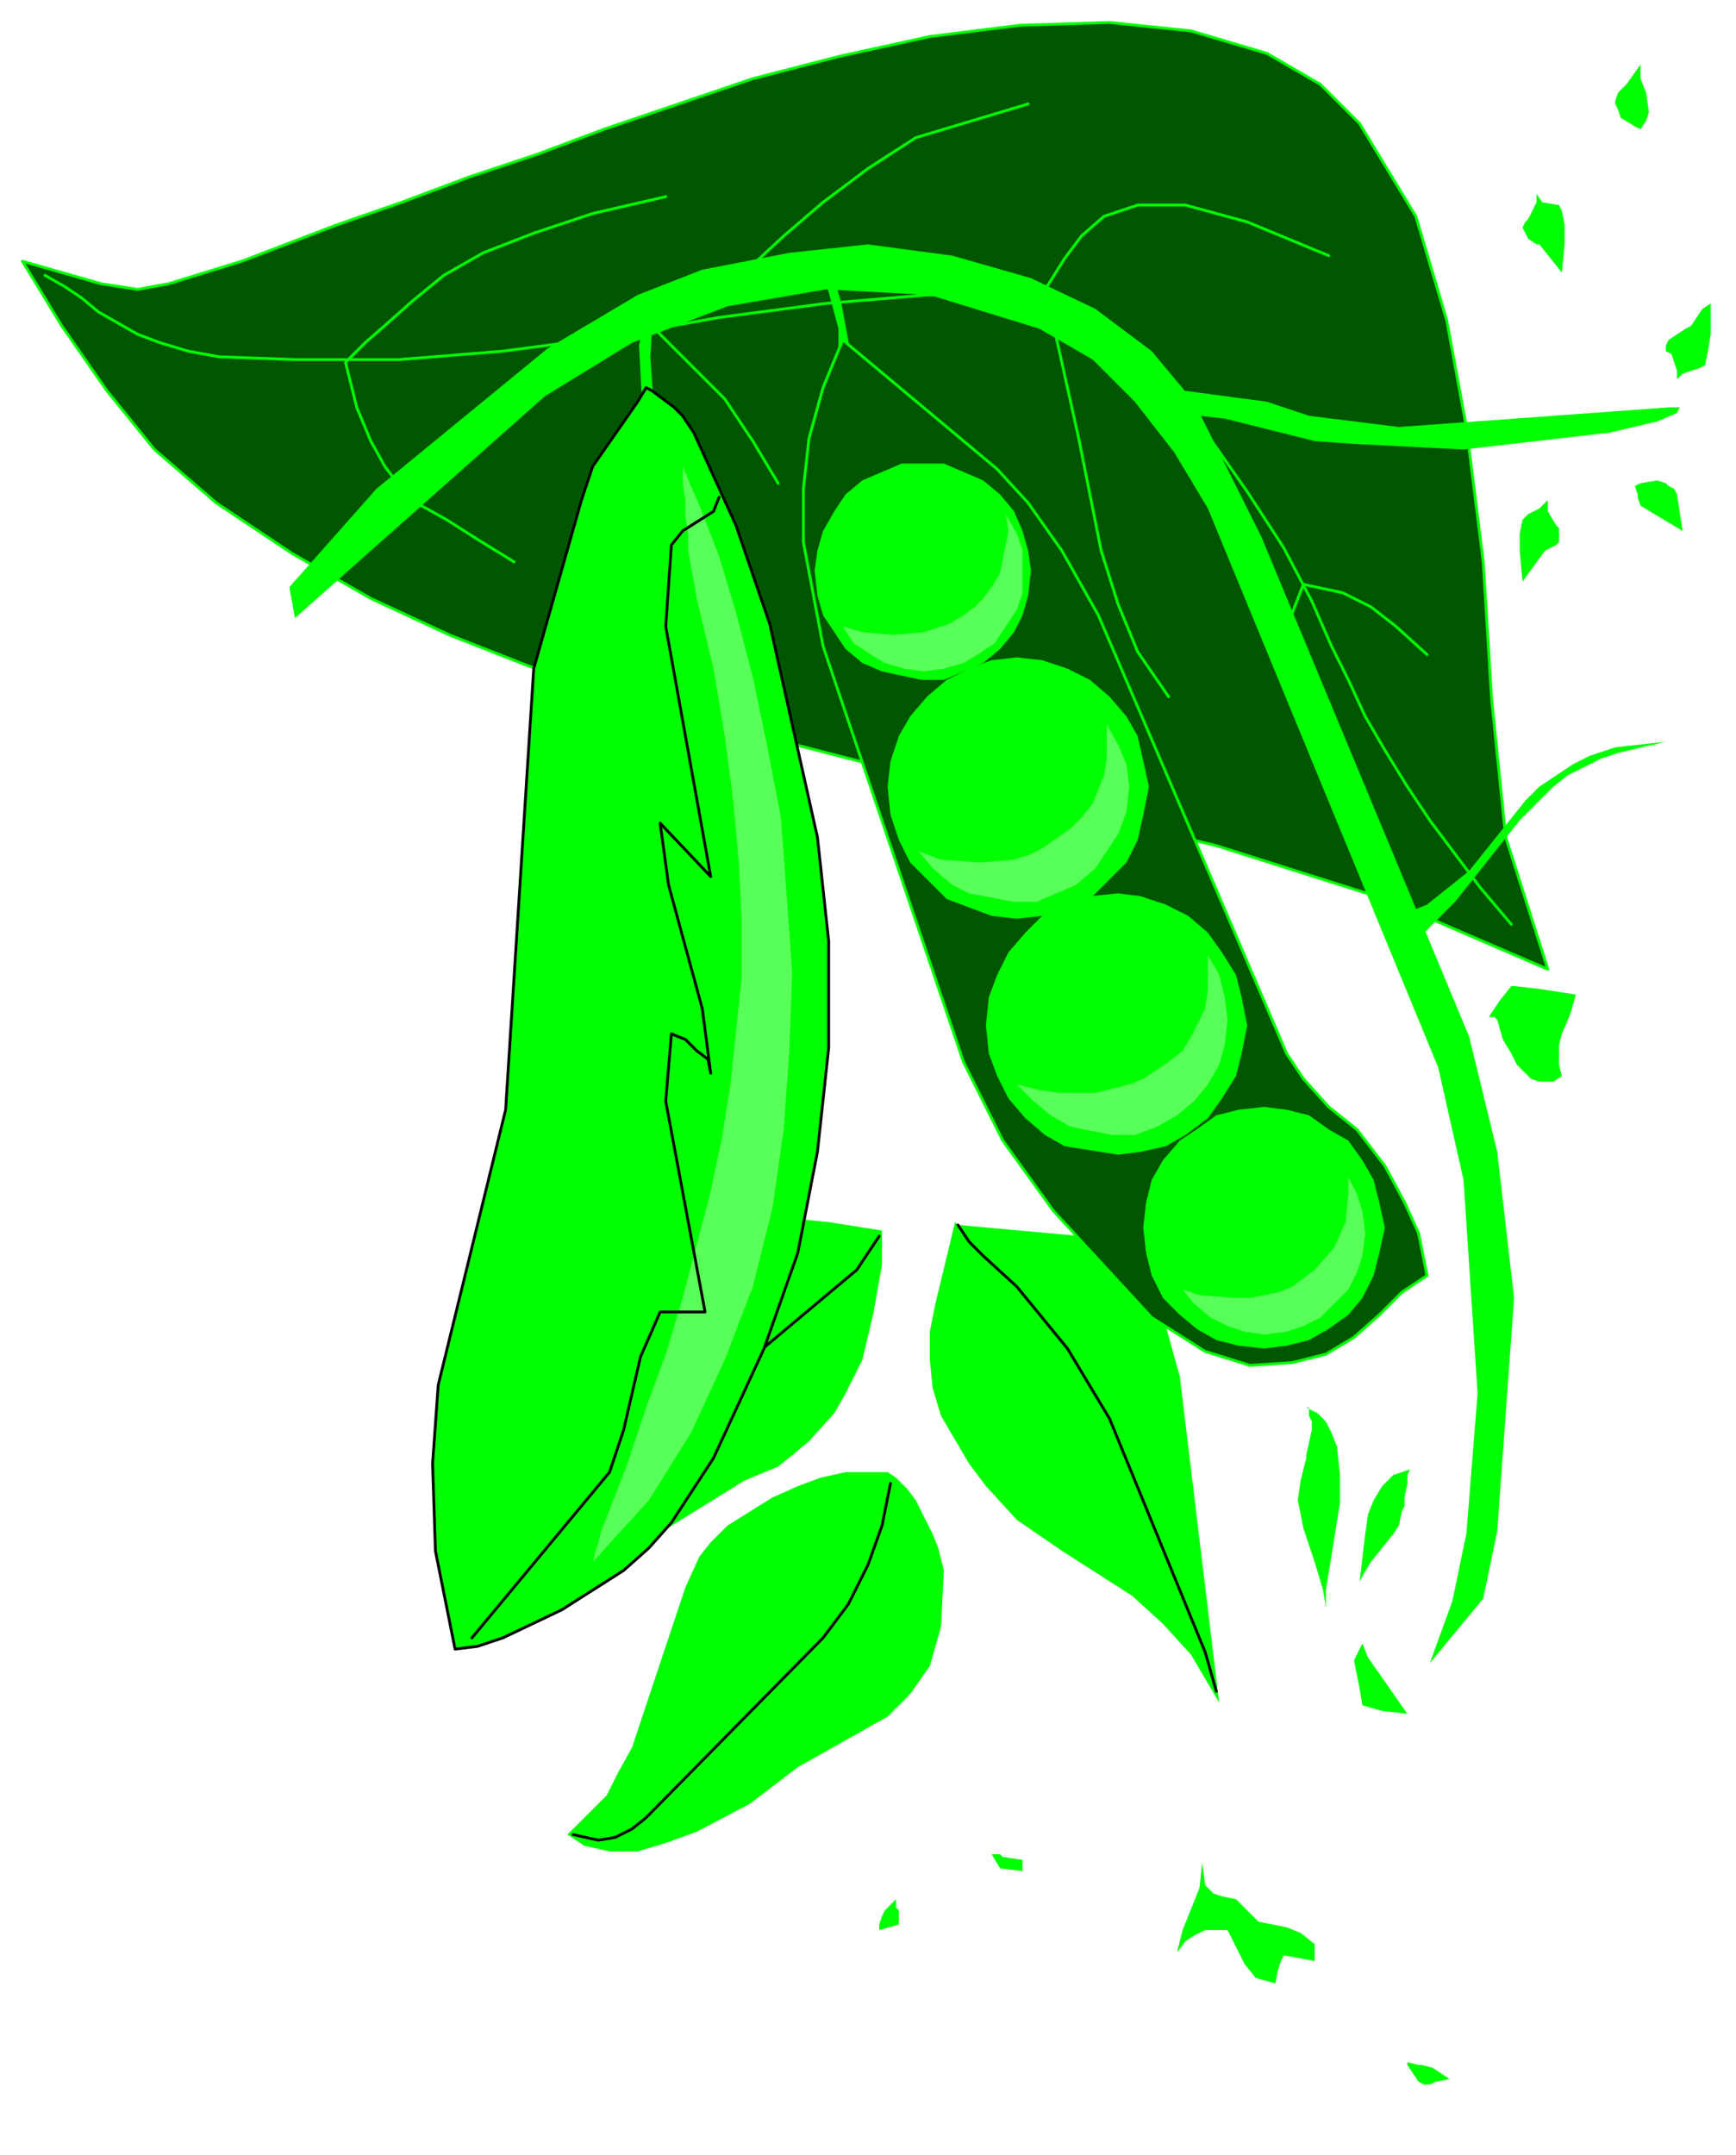
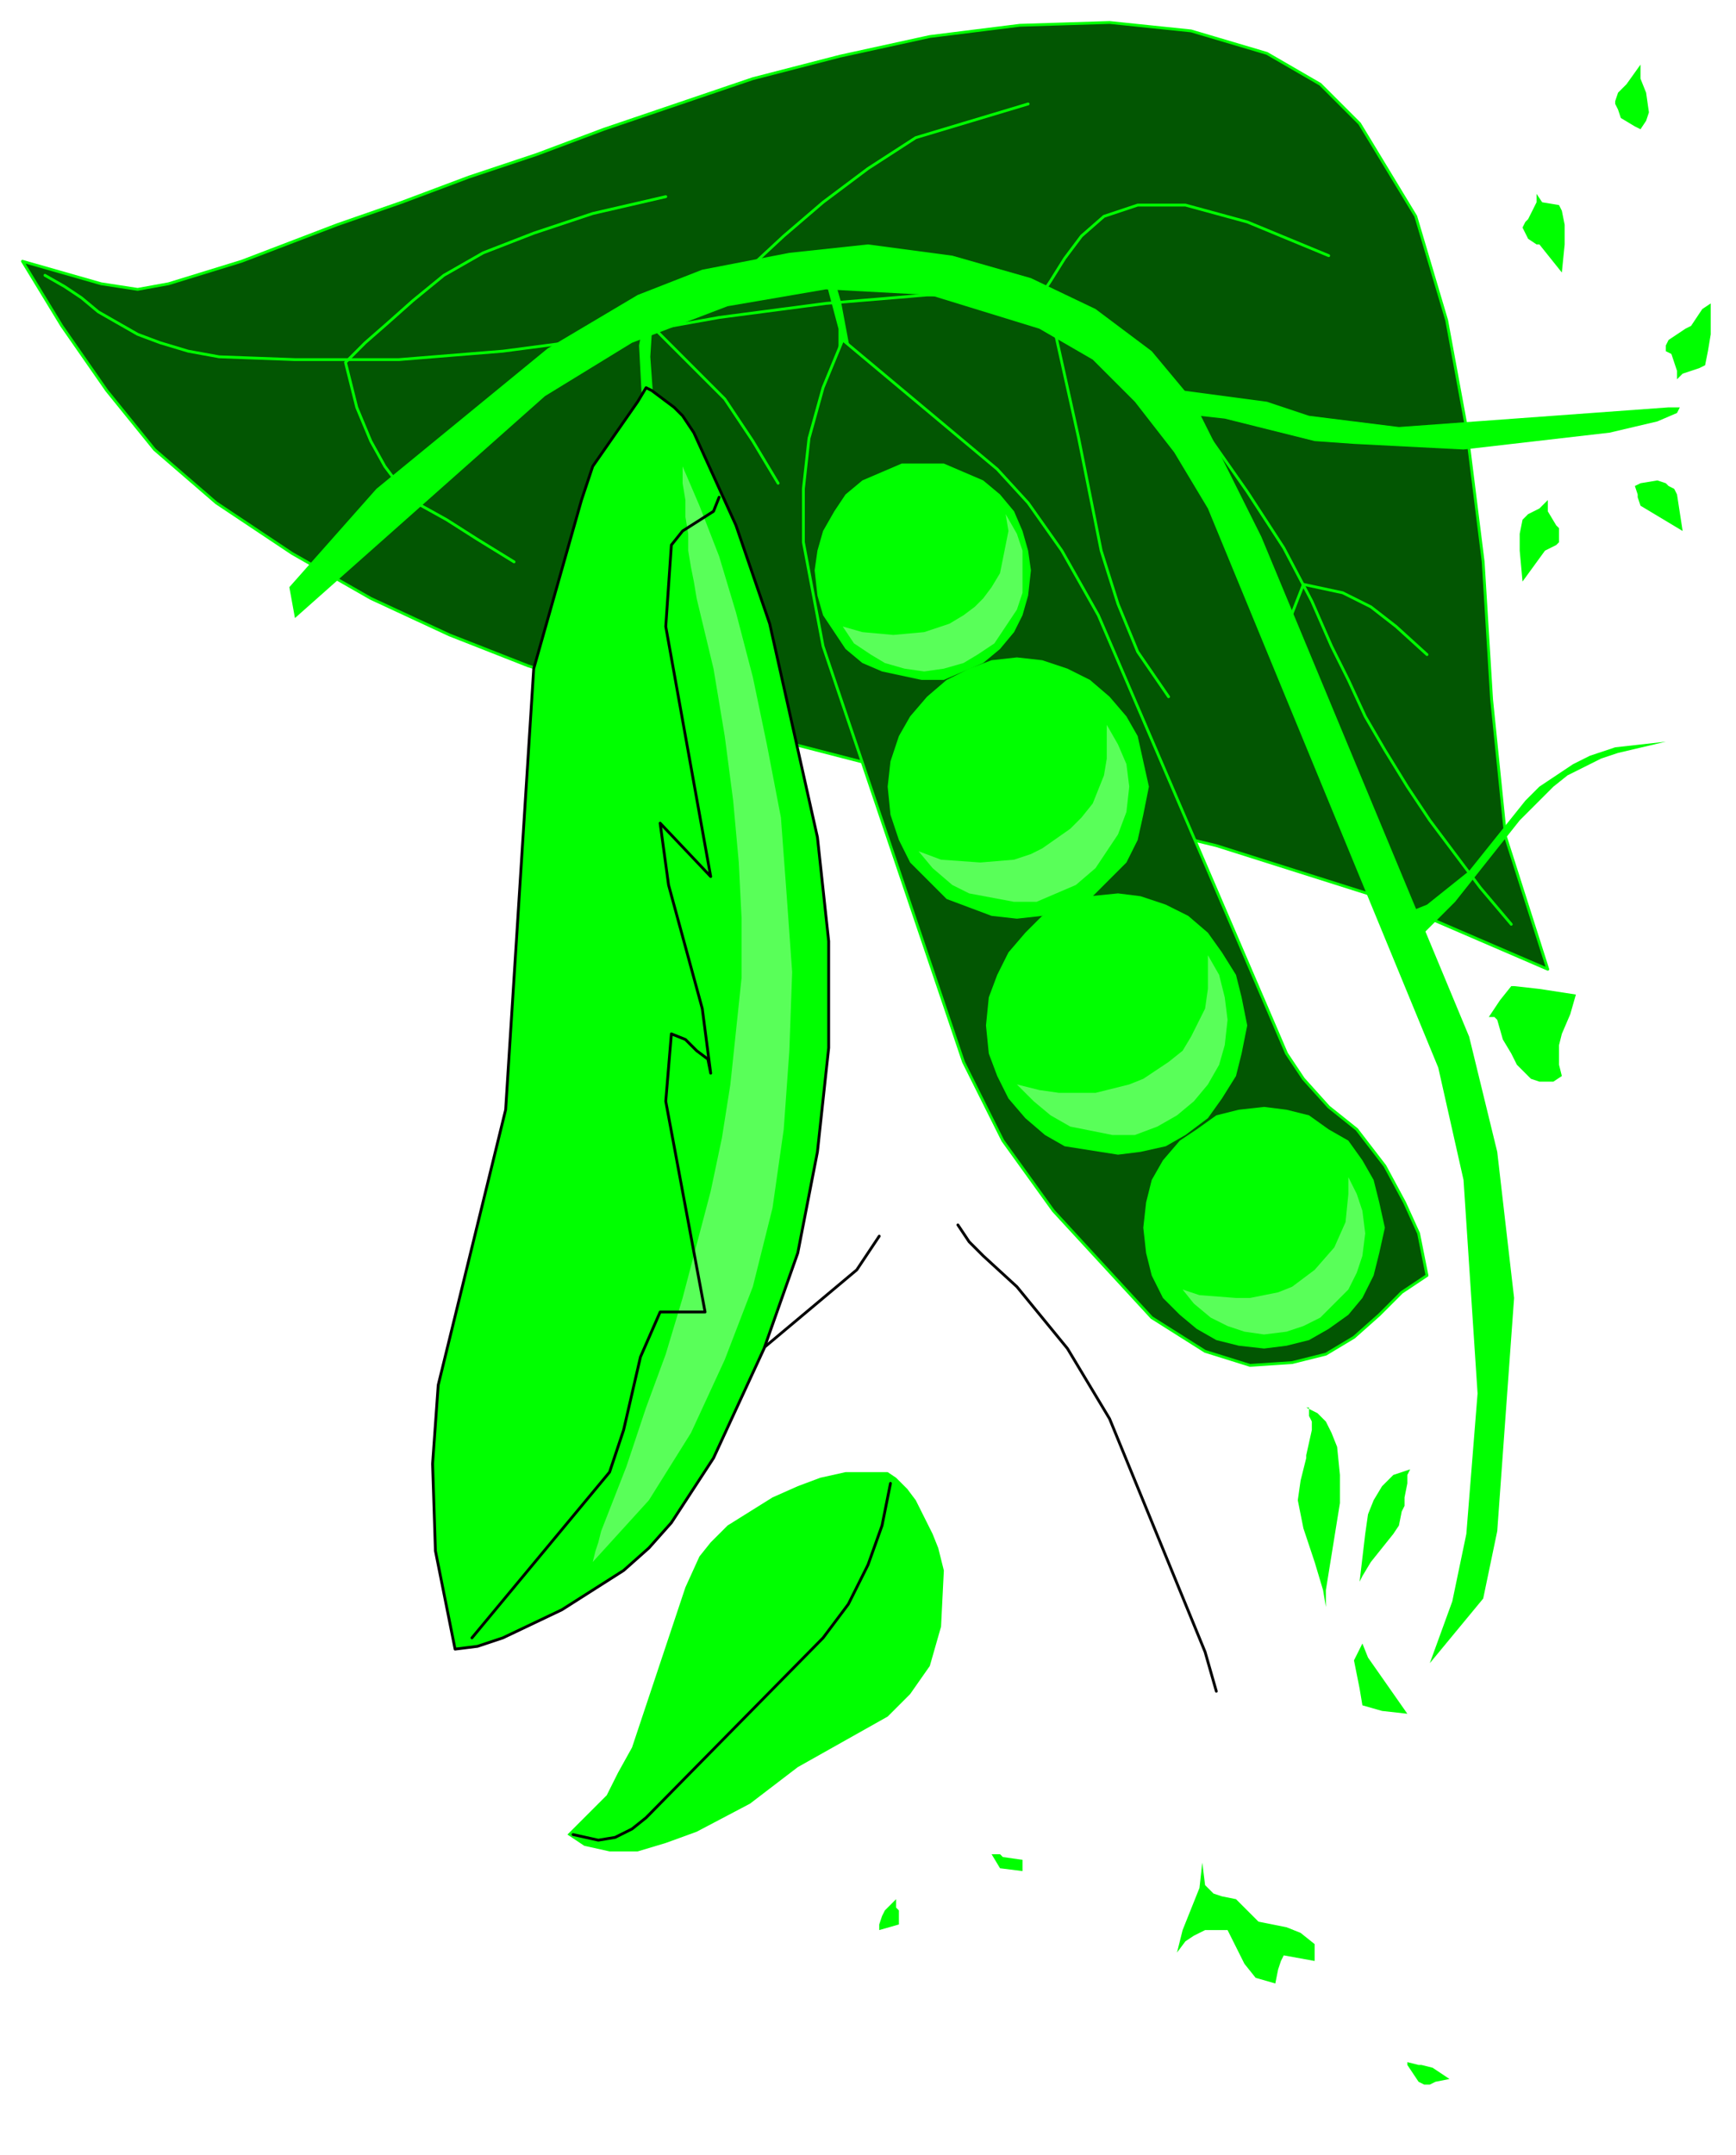
<svg xmlns="http://www.w3.org/2000/svg" xmlns:ns1="http://sodipodi.sourceforge.net/DTD/sodipodi-0.dtd" xmlns:ns2="http://www.inkscape.org/namespaces/inkscape" version="1.0" width="163.512mm" height="202.935mm" id="svg163" ns1:docname="VEGTB028.WMF">
  <ns1:namedview pagecolor="#ffffff" bordercolor="#666666" borderopacity="1" objecttolerance="10" gridtolerance="10" guidetolerance="10" ns2:pageopacity="0" ns2:pageshadow="2" ns2:window-width="640" ns2:window-height="480" id="namedview165" />
  <defs id="defs3">
    <pattern id="WMFhbasepattern" patternUnits="userSpaceOnUse" width="6" height="6" x="0" y="0" />
  </defs>
  <path style="fill:#025602;fill-rule:evenodd;fill-opacity:1;stroke:#00ff00;stroke-width:1px;stroke-linecap:round;stroke-linejoin:round;stroke-miterlimit:4;stroke-dasharray:none;stroke-opacity:1;" d="  M 8,93   L 36,101   L 49,103   L 60,101   L 86,93   L 120,80   L 143,72   L 167,63   L 191,55   L 215,46   L 268,28   L 299,20   L 331,13   L 363,9   L 395,8   L 424,11   L 451,19   L 470,30   L 484,44   L 504,77   L 515,114   L 522,152   L 528,200   L 531,249   L 536,298   L 551,345   L 493,320   L 433,301   L 371,286   L 310,272   L 248,256   L 188,237   L 160,226   L 132,213   L 104,197   L 77,179   L 55,160   L 38,139   L 22,116   L 8,93  z " id="path5" />
  <path style="fill:none;stroke:#00ff00;stroke-width:1px;stroke-linecap:round;stroke-linejoin:round;stroke-miterlimit:4;stroke-dasharray:none;stroke-opacity:1;" d="  M 16,98   L 23,102   L 29,106   L 35,111   L 42,115   L 49,119   L 57,122   L 67,125   L 78,127   L 105,128   L 142,128   L 179,125   L 217,120   L 256,113   L 294,108   L 330,105   L 364,105   L 381,110   L 398,120   L 414,136   L 430,155   L 444,175   L 457,195   L 467,214   L 474,230   L 480,242   L 486,255   L 493,267   L 501,280   L 509,292   L 518,304   L 527,316   L 538,329  " id="path7" />
  <path style="fill:none;stroke:#00ff00;stroke-width:1px;stroke-linecap:round;stroke-linejoin:round;stroke-miterlimit:4;stroke-dasharray:none;stroke-opacity:1;" d="  M 183,200   L 170,192   L 159,185   L 150,180   L 143,174   L 137,166   L 132,157   L 127,145   L 123,129   L 130,122   L 138,115   L 147,107   L 158,98   L 172,90   L 190,83   L 211,76   L 237,70  " id="path9" />
  <path style="fill:none;stroke:#00ff00;stroke-width:1px;stroke-linecap:round;stroke-linejoin:round;stroke-miterlimit:4;stroke-dasharray:none;stroke-opacity:1;" d="  M 366,37   L 346,43   L 326,49   L 309,60   L 293,72   L 279,84   L 265,97   L 249,107   L 233,117   L 246,130   L 258,142   L 268,157   L 277,172  " id="path11" />
  <path style="fill:none;stroke:#00ff00;stroke-width:1px;stroke-linecap:round;stroke-linejoin:round;stroke-miterlimit:4;stroke-dasharray:none;stroke-opacity:1;" d="  M 473,91   L 444,79   L 422,73   L 405,73   L 393,77   L 385,84   L 379,92   L 374,100   L 370,106   L 376,120   L 380,138   L 384,156   L 388,176   L 392,196   L 398,215   L 405,232   L 416,248  " id="path13" />
  <path style="fill:none;stroke:#00ff00;stroke-width:1px;stroke-linecap:round;stroke-linejoin:round;stroke-miterlimit:4;stroke-dasharray:none;stroke-opacity:1;" d="  M 508,233   L 497,223   L 488,216   L 478,211   L 464,208   L 457,226   L 459,245   L 468,262   L 481,278  " id="path15" />
  <path style="fill:#00ff00;fill-rule:evenodd;fill-opacity:1;stroke:none;" d="  M 421,139   L 451,143   L 466,148   L 498,152   L 594,145   L 598,145   L 597,147   L 590,150   L 573,154   L 521,160   L 482,158   L 468,157   L 436,149   L 427,148   L 423,144   L 421,139  z " id="path17" />
  <path style="fill:none;stroke:none;" d="  M 421,139   L 451,143   L 466,148   L 498,152   L 594,145   L 598,145   L 597,147   L 590,150   L 573,154   L 521,160   L 482,158   L 468,157   L 436,149   L 427,148   L 421,139   L 421,139   L 421,139  " id="path19" />
  <path style="fill:#00ff00;fill-rule:evenodd;fill-opacity:1;stroke:none;" d="  M 202,653   L 209,646   L 216,639   L 220,631   L 225,622   L 244,565   L 249,554   L 253,549   L 259,543   L 275,533   L 284,529   L 292,526   L 301,524   L 309,524   L 316,524   L 319,526   L 323,530   L 326,534   L 332,546   L 334,551   L 336,559   L 335,579   L 331,593   L 324,603   L 316,611   L 284,629   L 267,642   L 248,652   L 237,656   L 227,659   L 217,659   L 208,657   L 202,653  z " id="path21" />
-   <path style="fill:#00ff00;fill-rule:evenodd;fill-opacity:1;stroke:none;" d="  M 340,435   L 333,464   L 331,474   L 331,484   L 332,494   L 335,504   L 345,521   L 351,529   L 362,541   L 378,552   L 403,568   L 414,578   L 424,589   L 434,606   L 420,490   L 415,472   L 412,463   L 407,454   L 401,447   L 394,443   L 385,440   L 341,436   L 340,435  z " id="path23" />
-   <path style="fill:#00ff00;fill-rule:evenodd;fill-opacity:1;stroke:none;" d="  M 215,558   L 265,527   L 277,522   L 282,518   L 288,513   L 297,503   L 301,496   L 307,484   L 311,467   L 314,450   L 314,438   L 295,435   L 285,434   L 280,435   L 277,437   L 276,450   L 270,475   L 259,498   L 246,518   L 217,555   L 215,558  z " id="path25" />
  <path style="fill:none;stroke:#000000;stroke-width:1px;stroke-linecap:round;stroke-linejoin:round;stroke-miterlimit:4;stroke-dasharray:none;stroke-opacity:1;" d="  M 317,528   L 314,543   L 309,557   L 302,571   L 293,583   L 230,647   L 225,651   L 219,654   L 213,655   L 204,653  " id="path27" />
  <path style="fill:none;stroke:#000000;stroke-width:1px;stroke-linecap:round;stroke-linejoin:round;stroke-miterlimit:4;stroke-dasharray:none;stroke-opacity:1;" d="  M 341,436   L 345,442   L 350,447   L 362,458   L 380,480   L 395,505   L 429,588   L 433,602  " id="path29" />
  <path style="fill:none;stroke:#000000;stroke-width:1px;stroke-linecap:round;stroke-linejoin:round;stroke-miterlimit:4;stroke-dasharray:none;stroke-opacity:1;" d="  M 313,440   L 305,452   L 268,483  " id="path31" />
  <path style="fill:#00ff00;fill-rule:evenodd;fill-opacity:1;stroke:none;" d="  M 105,220   L 103,209   L 134,174   L 195,124   L 227,105   L 250,96   L 281,90   L 309,87   L 339,91   L 367,99   L 390,110   L 410,125   L 425,143   L 449,191   L 523,369   L 533,410   L 539,462   L 533,545   L 528,569   L 509,592   L 517,570   L 522,546   L 526,496   L 521,420   L 512,380   L 430,181   L 418,161   L 404,143   L 389,128   L 370,117   L 331,105   L 294,103   L 259,109   L 225,122   L 194,141   L 105,220  z " id="path33" />
  <path style="fill:#00ff00;fill-rule:evenodd;fill-opacity:1;stroke:none;" d="  M 530,362   L 534,356   L 538,351   L 539,351   L 548,352   L 561,354   L 559,361   L 556,368   L 555,372   L 555,375   L 555,379   L 556,383   L 553,385   L 551,385   L 548,385   L 545,384   L 544,383   L 540,379   L 538,375   L 535,370   L 533,363   L 532,362   L 530,362  z " id="path35" />
  <path style="fill:none;stroke:none;" d="  M 530,362   L 534,356   L 538,351   L 539,351   L 548,352   L 561,354   L 559,361   L 556,368   L 555,372   L 555,375   L 555,379   L 556,383   L 553,385   L 551,385   L 548,385   L 545,384   L 544,383   L 540,379   L 538,375   L 535,370   L 533,363   L 532,362   L 530,362   L 530,362   L 530,362  " id="path37" />
  <path style="fill:none;stroke:none;" d="  M 529,362   L 528,362   L 524,364   L 520,369   L 519,370   L 518,372   L 518,374  " id="path39" />
-   <path style="fill:none;stroke:none;" d="  M 530,421   L 535,423   L 539,425   L 542,427   L 545,430   L 553,441   L 556,445   L 562,449   L 569,451   L 577,452   L 584,450   L 591,447   L 596,442   L 600,436   L 602,428  " id="path41" />
  <path style="fill:none;stroke:none;" d="  M 531,535   L 547,539   L 558,541   L 563,541   L 572,539   L 577,538   L 584,533  " id="path43" />
  <path style="fill:#00ff00;fill-rule:evenodd;fill-opacity:1;stroke:none;" d="  M 472,572   L 471,566   L 468,556   L 467,553   L 464,544   L 462,534   L 463,527   L 465,519   L 465,518   L 467,509   L 467,506   L 466,504   L 466,501   L 465,501   L 469,503   L 472,506   L 474,510   L 476,515   L 477,525   L 477,535   L 472,566   L 472,570   L 472,572  z " id="path45" />
  <path style="fill:none;stroke:none;" d="  M 472,572   L 471,566   L 468,556   L 467,553   L 464,544   L 462,534   L 463,527   L 465,519   L 465,518   L 467,509   L 467,506   L 466,504   L 466,501   L 465,501   L 469,503   L 472,506   L 474,510   L 476,515   L 477,525   L 477,535   L 472,566   L 472,570   L 472,572   L 472,572   L 472,572  " id="path47" />
  <path style="fill:#00ff00;fill-rule:evenodd;fill-opacity:1;stroke:none;" d="  M 484,563   L 485,561   L 488,556   L 496,546   L 498,543   L 499,538   L 500,536   L 500,533   L 501,528   L 501,525   L 502,523   L 496,525   L 492,529   L 489,534   L 487,539   L 486,546   L 484,563  z " id="path49" />
  <path style="fill:none;stroke:none;" d="  M 484,563   L 485,561   L 488,556   L 496,546   L 498,543   L 499,538   L 500,536   L 500,533   L 501,528   L 501,525   L 502,523   L 496,525   L 492,529   L 489,534   L 487,539   L 484,563   L 484,563   L 484,563  " id="path51" />
  <path style="fill:#00ff00;fill-rule:evenodd;fill-opacity:1;stroke:none;" d="  M 485,585   L 482,591   L 483,596   L 484,601   L 485,607   L 492,609   L 501,610   L 487,590   L 485,585  z " id="path53" />
  <path style="fill:none;stroke:none;" d="  M 485,585   L 482,591   L 483,596   L 484,601   L 485,607   L 492,609   L 501,610   L 487,590   L 485,585   L 485,585   L 485,585  " id="path55" />
  <path style="fill:none;stroke:none;" d="  M 447,593   L 448,588   L 450,584   L 454,580   L 458,577   L 463,574   L 468,572   L 479,572   L 482,574   L 494,582   L 496,583   L 500,585   L 504,585   L 506,583   L 518,565  " id="path57" />
  <path style="fill:none;stroke:none;" d="  M 485,586   L 484,584   L 481,577   L 481,574  " id="path59" />
  <path style="fill:none;stroke:none;" d="  M 484,564   L 482,569   L 480,571   L 479,572  " id="path61" />
  <path style="fill:none;stroke:none;" d="  M 522,571   L 521,574   L 519,580   L 519,584   L 520,590   L 521,597   L 523,602   L 526,607   L 534,616   L 538,620   L 543,623   L 548,624   L 553,624   L 552,623   L 551,623   L 551,622   L 550,622   L 547,622   L 544,622   L 542,624   L 541,625   L 539,626   L 537,634   L 536,643   L 536,652   L 538,665   L 549,694   L 551,708   L 551,714   L 551,721   L 549,728   L 545,735   L 539,742   L 530,750   L 529,749   L 523,745   L 519,742   L 517,741   L 516,740   L 504,740  " id="path63" />
  <path style="fill:none;stroke:none;" d="  M 530,749   L 525,751   L 520,754   L 519,755   L 502,758  " id="path65" />
  <path style="fill:none;stroke:none;" d="  M 548,691   L 552,695   L 555,695   L 557,690   L 557,684   L 557,676   L 553,667   L 549,668   L 547,685  " id="path67" />
  <path style="fill:none;stroke:none;" d="  M 513,586   L 507,609   L 504,616   L 500,623   L 495,630   L 490,635   L 484,640   L 470,649   L 455,655   L 437,660   L 422,664   L 394,667   L 385,667   L 376,666   L 371,664   L 368,662   L 367,661   L 367,659   L 369,659   L 371,660   L 372,661   L 374,663   L 373,664   L 369,665   L 366,666   L 356,669   L 351,669   L 346,670   L 339,669   L 333,667   L 330,666   L 327,664   L 326,662   L 326,659   L 328,657   L 331,657   L 332,660   L 332,664   L 330,670   L 327,673   L 323,675   L 284,674  " id="path69" />
  <path style="fill:#00ff00;fill-rule:evenodd;fill-opacity:1;stroke:none;" d="  M 428,663   L 429,671   L 432,674   L 435,675   L 440,676   L 446,682   L 448,684   L 453,685   L 458,686   L 463,688   L 468,692   L 468,698   L 457,696   L 456,698   L 455,701   L 454,706   L 447,704   L 443,699   L 437,687   L 429,687   L 425,689   L 422,691   L 419,695   L 421,687   L 427,672   L 428,663  z " id="path71" />
  <path style="fill:none;stroke:none;" d="  M 428,663   L 429,671   L 432,674   L 435,675   L 440,676   L 446,682   L 448,684   L 453,685   L 458,686   L 463,688   L 468,692   L 468,698   L 457,696   L 456,698   L 455,701   L 454,706   L 447,704   L 443,699   L 437,687   L 429,687   L 425,689   L 422,691   L 419,695   L 421,687   L 427,672   L 428,663   L 428,663   L 428,663  " id="path73" />
  <path style="fill:#00ff00;fill-rule:evenodd;fill-opacity:1;stroke:none;" d="  M 319,676   L 318,677   L 315,680   L 314,682   L 313,685   L 313,687   L 320,685   L 320,684   L 320,680   L 319,679   L 319,676  z " id="path75" />
  <path style="fill:none;stroke:none;" d="  M 319,676   L 318,677   L 315,680   L 314,682   L 313,685   L 313,687   L 320,685   L 320,684   L 320,680   L 319,679   L 319,676   L 319,676   L 319,676  " id="path77" />
  <path style="fill:#00ff00;fill-rule:evenodd;fill-opacity:1;stroke:none;" d="  M 364,666   L 364,665   L 364,664   L 364,663   L 364,662   L 357,661   L 356,660   L 355,660   L 353,660   L 353,659   L 353,660   L 356,665   L 364,666  z " id="path79" />
  <path style="fill:none;stroke:none;" d="  M 364,666   L 364,665   L 364,664   L 364,663   L 364,662   L 357,661   L 356,660   L 355,660   L 353,660   L 353,659   L 353,660   L 356,665   L 356,666   L 364,666   L 364,666   L 364,666  " id="path81" />
  <path style="fill:#00ff00;fill-rule:evenodd;fill-opacity:1;stroke:none;" d="  M 516,740   L 510,736   L 506,735   L 505,735   L 501,734   L 501,735   L 503,738   L 505,741   L 507,742   L 509,742   L 511,741   L 516,740  z " id="path83" />
  <path style="fill:none;stroke:none;" d="  M 516,740   L 510,736   L 506,735   L 505,735   L 501,734   L 501,735   L 503,738   L 505,741   L 507,742   L 509,742   L 511,741   L 515,740   L 516,740   L 516,740   L 516,740  " id="path85" />
  <path style="fill:none;stroke:none;" d="  M 155,165   L 153,206   L 155,217   L 156,220   L 161,231   L 165,251   L 163,273   L 150,313   L 142,333   L 140,342   L 140,354   L 141,351   L 142,347   L 142,342   L 142,338   L 141,337   L 141,337   L 136,337   L 130,344   L 128,350   L 127,360   L 128,366   L 132,379   L 133,385   L 134,402   L 131,420   L 126,438   L 119,455  " id="path87" />
  <path style="fill:none;stroke:none;" d="  M 328,315   L 326,456   L 318,512   L 317,526  " id="path89" />
  <path style="fill:none;stroke:none;" d="  M 314,439   L 318,435   L 319,432   L 330,405  " id="path91" />
  <path style="fill:none;stroke:none;" d="  M 340,436   L 330,401  " id="path93" />
  <path style="fill:none;stroke:none;" d="  M 408,127   L 420,124   L 430,118   L 440,112   L 509,54   L 517,50   L 528,48   L 541,46   L 554,47   L 576,52   L 586,57   L 591,61   L 595,65   L 603,78   L 608,94  " id="path95" />
  <path style="fill:none;stroke:none;" d="  M 533,47   L 536,48   L 541,50   L 545,55   L 547,71  " id="path97" />
  <path style="fill:#00ff00;fill-rule:evenodd;fill-opacity:1;stroke:none;" d="  M 576,39   L 575,37   L 575,36   L 576,33   L 579,30   L 584,23   L 584,28   L 586,33   L 587,40   L 586,43   L 584,46   L 582,45   L 577,42   L 576,39  z " id="path99" />
  <path style="fill:none;stroke:none;" d="  M 576,39   L 575,37   L 575,36   L 576,33   L 579,30   L 584,23   L 584,28   L 586,33   L 587,40   L 586,43   L 584,46   L 582,45   L 577,42   L 576,39   L 576,39   L 576,39  " id="path101" />
  <path style="fill:#00ff00;fill-rule:evenodd;fill-opacity:1;stroke:none;" d="  M 593,172   L 594,173   L 596,174   L 597,176   L 599,189   L 594,186   L 584,180   L 583,177   L 583,176   L 582,173   L 584,172   L 590,171   L 593,172  z " id="path103" />
  <path style="fill:none;stroke:none;" d="  M 593,172   L 594,173   L 596,174   L 597,176   L 599,189   L 594,186   L 584,180   L 583,177   L 583,176   L 582,173   L 584,172   L 590,171   L 593,172   L 593,172   L 593,172  " id="path105" />
  <path style="fill:#00ff00;fill-rule:evenodd;fill-opacity:1;stroke:none;" d="  M 547,69   L 547,72   L 544,78   L 543,79   L 542,81   L 543,83   L 544,85   L 547,87   L 548,87   L 556,97   L 557,87   L 557,80   L 556,75   L 555,73   L 549,72   L 547,69  z " id="path107" />
  <path style="fill:none;stroke:none;" d="  M 547,69   L 547,72   L 544,78   L 543,79   L 542,81   L 543,83   L 544,85   L 547,87   L 548,87   L 556,97   L 557,87   L 557,80   L 556,75   L 555,73   L 549,72   L 547,69   L 547,69   L 547,69  " id="path109" />
  <path style="fill:#00ff00;fill-rule:evenodd;fill-opacity:1;stroke:none;" d="  M 551,178   L 551,182   L 554,187   L 555,188   L 555,190   L 555,193   L 554,194   L 552,195   L 550,196   L 542,207   L 541,196   L 541,190   L 542,185   L 544,183   L 548,181   L 551,178  z " id="path111" />
  <path style="fill:none;stroke:none;" d="  M 551,178   L 551,182   L 554,187   L 555,188   L 555,190   L 555,193   L 554,194   L 552,195   L 550,196   L 542,207   L 541,196   L 541,190   L 542,185   L 544,183   L 548,181   L 551,178   L 551,178   L 551,178  " id="path113" />
  <path style="fill:#00ff00;fill-rule:evenodd;fill-opacity:1;stroke:none;" d="  M 597,135   L 597,132   L 596,129   L 595,126   L 593,125   L 593,123   L 594,121   L 597,119   L 600,117   L 602,116   L 606,110   L 609,108   L 609,119   L 608,125   L 607,130   L 605,131   L 599,133   L 597,135  z " id="path115" />
  <path style="fill:none;stroke:none;" d="  M 597,135   L 597,132   L 596,129   L 595,126   L 593,125   L 593,123   L 594,121   L 597,119   L 600,117   L 602,116   L 606,110   L 609,108   L 609,119   L 608,125   L 607,130   L 605,131   L 599,133   L 597,135   L 597,135   L 597,135  " id="path117" />
  <path style="fill:none;stroke:none;" d="  M 582,42   L 581,44   L 580,47   L 578,50   L 576,51   L 574,51  " id="path119" />
  <path style="fill:none;stroke:none;" d="  M 551,182   L 551,180   L 553,166   L 554,160   L 558,154  " id="path121" />
  <path style="fill:none;stroke:none;" d="  M 598,133   L 595,139   L 593,142   L 589,145  " id="path123" />
  <path style="fill:none;stroke:none;" d="  M 566,152   L 567,152   L 569,153   L 570,153   L 572,155   L 572,156   L 575,165   L 579,171   L 583,174  " id="path125" />
  <path style="fill:#00ff00;fill-rule:evenodd;fill-opacity:1;stroke:none;" d="  M 503,324   L 508,322   L 518,314   L 523,310   L 543,285   L 548,280   L 560,272   L 566,269   L 575,266   L 593,264   L 576,268   L 570,270   L 558,276   L 553,280   L 541,292   L 518,321   L 507,332   L 505,332   L 503,329   L 502,327   L 503,324  z " id="path127" />
  <path style="fill:none;stroke:none;" d="  M 503,324   L 508,322   L 518,314   L 523,310   L 543,285   L 548,280   L 560,272   L 566,269   L 575,266   L 593,264   L 576,268   L 570,270   L 558,276   L 553,280   L 541,292   L 518,321   L 507,332   L 505,332   L 503,329   L 502,327   L 503,324   L 503,324   L 503,324  " id="path129" />
  <path style="fill:#00ff00;fill-rule:evenodd;fill-opacity:1;stroke:none;" d="  M 229,142   L 228,123   L 230,112   L 230,109   L 231,108   L 231,107   L 232,111   L 231,127   L 232,141   L 229,142  z " id="path131" />
  <path style="fill:none;stroke:#00ff00;stroke-width:1px;stroke-linecap:round;stroke-linejoin:round;stroke-miterlimit:4;stroke-dasharray:none;stroke-opacity:1;" d="  M 229,142   L 228,123   L 230,112   L 230,109   L 231,108   L 231,107   L 232,111   L 231,127   L 232,141   L 229,142   L 229,142   L 229,142  " id="path133" />
  <path style="fill:#00ff00;fill-rule:evenodd;fill-opacity:1;stroke:none;" d="  M 302,124   L 299,108   L 297,101   L 294,94   L 292,93   L 291,93   L 295,102   L 299,117   L 299,124   L 301,127   L 302,124  z " id="path135" />
  <path style="fill:none;stroke:#00ff00;stroke-width:1px;stroke-linecap:round;stroke-linejoin:round;stroke-miterlimit:4;stroke-dasharray:none;stroke-opacity:1;" d="  M 302,124   L 299,108   L 297,101   L 294,94   L 292,93   L 291,93   L 295,102   L 299,117   L 299,124   L 301,127   L 302,124   L 302,124   L 302,124  " id="path137" />
  <path style="fill:#025602;fill-rule:evenodd;fill-opacity:1;stroke:#00ff00;stroke-width:1px;stroke-linecap:round;stroke-linejoin:round;stroke-miterlimit:4;stroke-dasharray:none;stroke-opacity:1;" d="  M 300,121   L 293,138   L 288,156   L 286,174   L 286,193   L 293,230   L 343,378   L 357,406   L 375,431   L 410,469   L 429,481   L 445,486   L 460,485   L 472,482   L 482,476   L 491,468   L 499,460   L 508,454   L 505,439   L 500,428   L 493,415   L 483,402   L 473,394   L 464,384   L 458,375   L 391,219   L 378,196   L 366,179   L 355,167   L 300,121  z " id="path139" />
  <path style="fill:#00ff00;fill-rule:evenodd;fill-opacity:1;stroke:#000000;stroke-width:1px;stroke-linecap:round;stroke-linejoin:round;stroke-miterlimit:4;stroke-dasharray:none;stroke-opacity:1;" d="  M 230,138   L 227,143   L 211,166   L 209,172   L 207,178   L 190,238   L 180,395   L 156,493   L 154,521   L 155,552   L 162,587   L 170,586   L 179,583   L 200,573   L 222,559   L 231,551   L 239,542   L 254,519   L 272,480   L 284,446   L 291,410   L 295,373   L 295,335   L 291,298   L 274,222   L 262,187   L 247,154   L 243,148   L 240,145   L 232,139   L 230,138  z " id="path141" />
  <path style="fill:#00ff00;fill-rule:evenodd;fill-opacity:1;stroke:none;" d="  M 328,242   L 336,242   L 343,239   L 350,236   L 356,231   L 361,225   L 364,219   L 366,212   L 367,203   L 366,196   L 364,189   L 361,182   L 356,176   L 350,171   L 343,168   L 336,165   L 328,165   L 321,165   L 314,168   L 307,171   L 301,176   L 297,182   L 293,189   L 291,196   L 290,203   L 291,212   L 293,219   L 297,225   L 301,231   L 307,236   L 314,239   L 328,242  z " id="path143" />
  <path style="fill:#59ff59;fill-rule:evenodd;fill-opacity:1;stroke:none;" d="  M 329,239   L 336,238   L 343,236   L 348,233   L 354,229   L 358,223   L 362,217   L 364,211   L 364,203   L 364,196   L 362,190   L 358,183   L 359,189   L 357,199   L 356,204   L 353,209   L 350,213   L 347,216   L 343,219   L 338,222   L 329,225   L 318,226   L 307,225   L 300,223   L 304,229   L 310,233   L 315,236   L 322,238   L 329,239  z " id="path145" />
  <path style="fill:#00ff00;fill-rule:evenodd;fill-opacity:1;stroke:none;" d="  M 362,327   L 371,326   L 380,323   L 388,320   L 395,313   L 401,307   L 405,299   L 407,290   L 409,280   L 407,271   L 405,262   L 401,255   L 395,248   L 388,242   L 380,238   L 371,235   L 362,234   L 353,235   L 345,238   L 337,242   L 330,248   L 324,255   L 320,262   L 317,271   L 316,280   L 317,290   L 320,299   L 324,307   L 330,313   L 337,320   L 345,323   L 353,326   L 362,327  z " id="path147" />
  <path style="fill:#00ff00;fill-rule:evenodd;fill-opacity:1;stroke:none;" d="  M 450,480   L 458,479   L 466,477   L 473,473   L 480,468   L 485,462   L 489,454   L 491,446   L 493,437   L 491,428   L 489,420   L 485,413   L 480,406   L 473,402   L 466,397   L 458,395   L 450,394   L 441,395   L 433,397   L 426,402   L 420,406   L 414,413   L 410,420   L 408,428   L 407,437   L 408,446   L 410,454   L 414,462   L 420,468   L 426,473   L 433,477   L 441,479   L 450,480  z " id="path149" />
  <path style="fill:#00ff00;fill-rule:evenodd;fill-opacity:1;stroke:none;" d="  M 398,411   L 406,410   L 415,408   L 422,404   L 430,398   L 435,391   L 440,383   L 442,375   L 444,365   L 442,355   L 440,347   L 435,339   L 430,332   L 423,326   L 415,322   L 406,319   L 398,318   L 388,319   L 379,322   L 371,326   L 365,332   L 359,339   L 355,347   L 352,355   L 351,365   L 352,375   L 355,383   L 359,391   L 365,398   L 372,404   L 379,408   L 398,411  z " id="path151" />
  <path style="fill:#59ff59;fill-rule:evenodd;fill-opacity:1;stroke:none;" d="  M 361,321   L 369,321   L 376,318   L 383,315   L 390,309   L 394,303   L 398,297   L 401,289   L 402,280   L 401,272   L 398,265   L 394,258   L 394,270   L 393,276   L 391,281   L 389,286   L 385,291   L 381,295   L 371,302   L 367,304   L 361,306   L 349,307   L 335,306   L 327,303   L 332,309   L 339,315   L 345,318   L 361,321  z " id="path153" />
  <path style="fill:#59ff59;fill-rule:evenodd;fill-opacity:1;stroke:none;" d="  M 396,404   L 404,404   L 412,401   L 419,397   L 425,392   L 430,386   L 434,379   L 436,372   L 437,363   L 436,355   L 434,347   L 430,340   L 430,352   L 429,359   L 427,363   L 424,369   L 421,374   L 416,378   L 407,384   L 402,386   L 390,389   L 377,389   L 370,388   L 362,386   L 368,392   L 374,397   L 381,401   L 396,404  z " id="path155" />
  <path style="fill:#59ff59;fill-rule:evenodd;fill-opacity:1;stroke:none;" d="  M 450,475   L 458,474   L 464,472   L 470,469   L 475,464   L 480,459   L 483,453   L 485,447   L 486,439   L 485,431   L 483,425   L 480,419   L 480,425   L 479,435   L 475,444   L 468,452   L 460,458   L 455,460   L 450,461   L 445,462   L 440,462   L 427,461   L 421,459   L 425,464   L 431,469   L 437,472   L 443,474   L 450,475  z " id="path157" />
  <path style="fill:#59ff59;fill-rule:evenodd;fill-opacity:1;stroke:none;" d="  M 243,166   L 249,180   L 256,198   L 262,218   L 268,241   L 273,265   L 278,291   L 280,318   L 282,346   L 281,374   L 279,402   L 275,430   L 268,458   L 258,484   L 246,510   L 231,534   L 211,556   L 212,552   L 213,549   L 214,545   L 223,522   L 230,501   L 237,482   L 243,462   L 248,443   L 253,424   L 257,405   L 260,386   L 262,367   L 264,348   L 264,327   L 263,307   L 261,285   L 258,262   L 254,238   L 248,213   L 247,207   L 246,202   L 245,196   L 245,190   L 244,184   L 244,178   L 243,172   L 243,166  z " id="path159" />
  <path style="fill:none;stroke:#000000;stroke-width:1px;stroke-linecap:round;stroke-linejoin:round;stroke-miterlimit:4;stroke-dasharray:none;stroke-opacity:1;" d="  M 256,177   L 254,182   L 243,189   L 239,194   L 237,223   L 253,312   L 235,293   L 238,315   L 250,359   L 253,382   L 252,377   L 248,374   L 244,370   L 239,368   L 237,392   L 251,467   L 235,467   L 228,483   L 222,509   L 217,524   L 168,583  " id="path161" />
</svg>